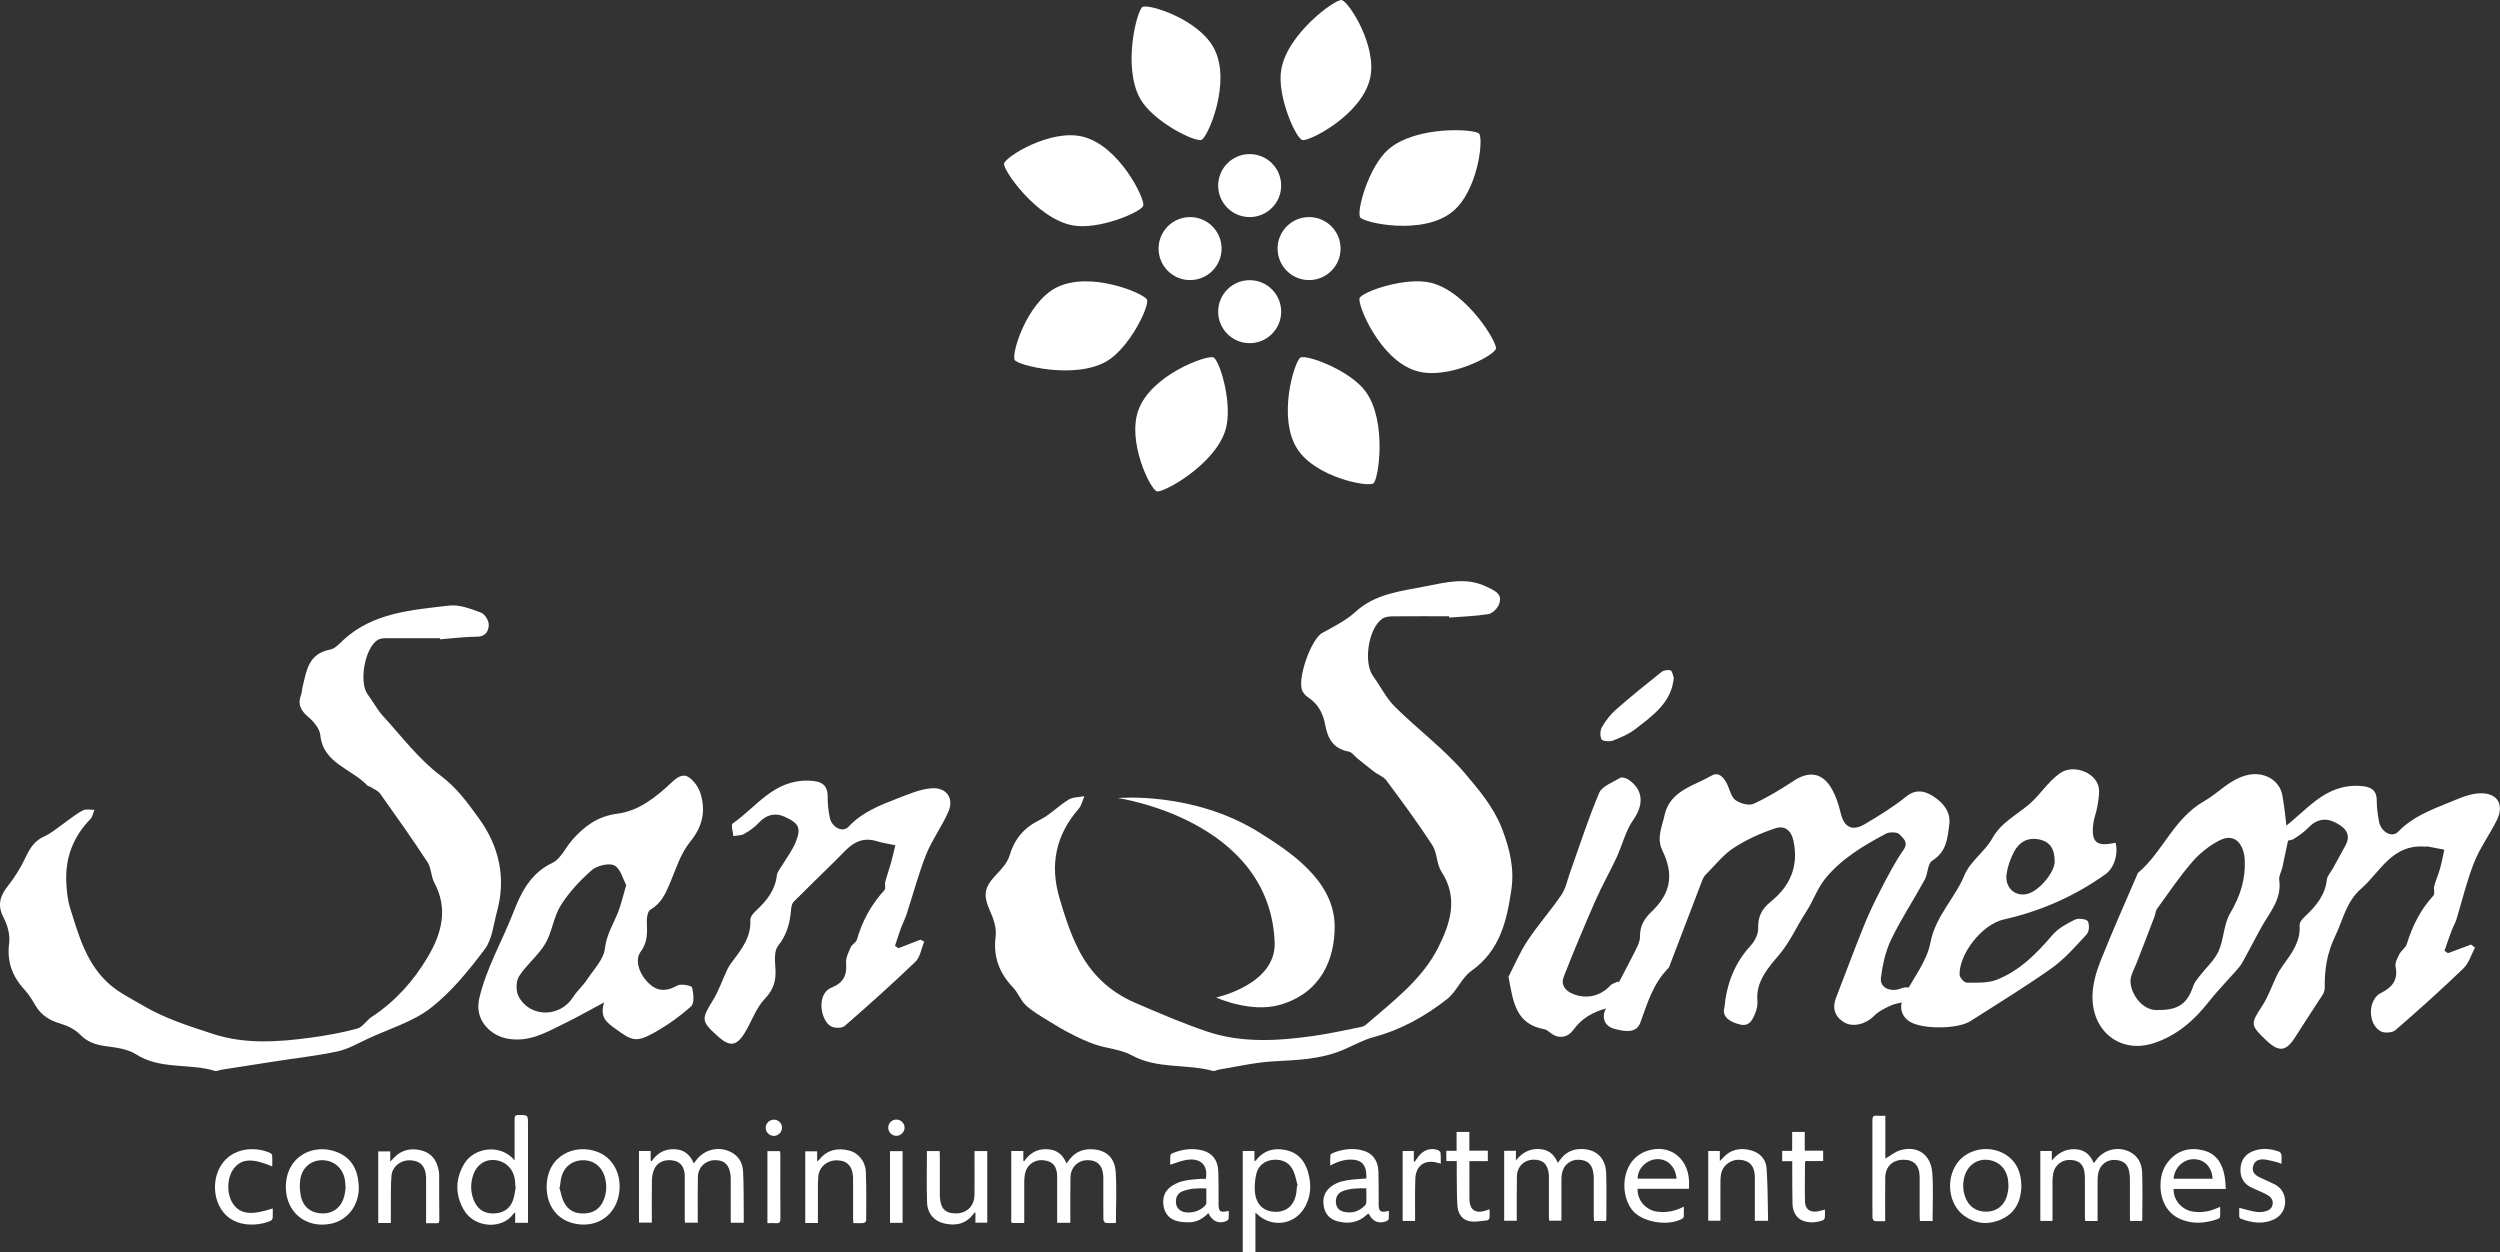
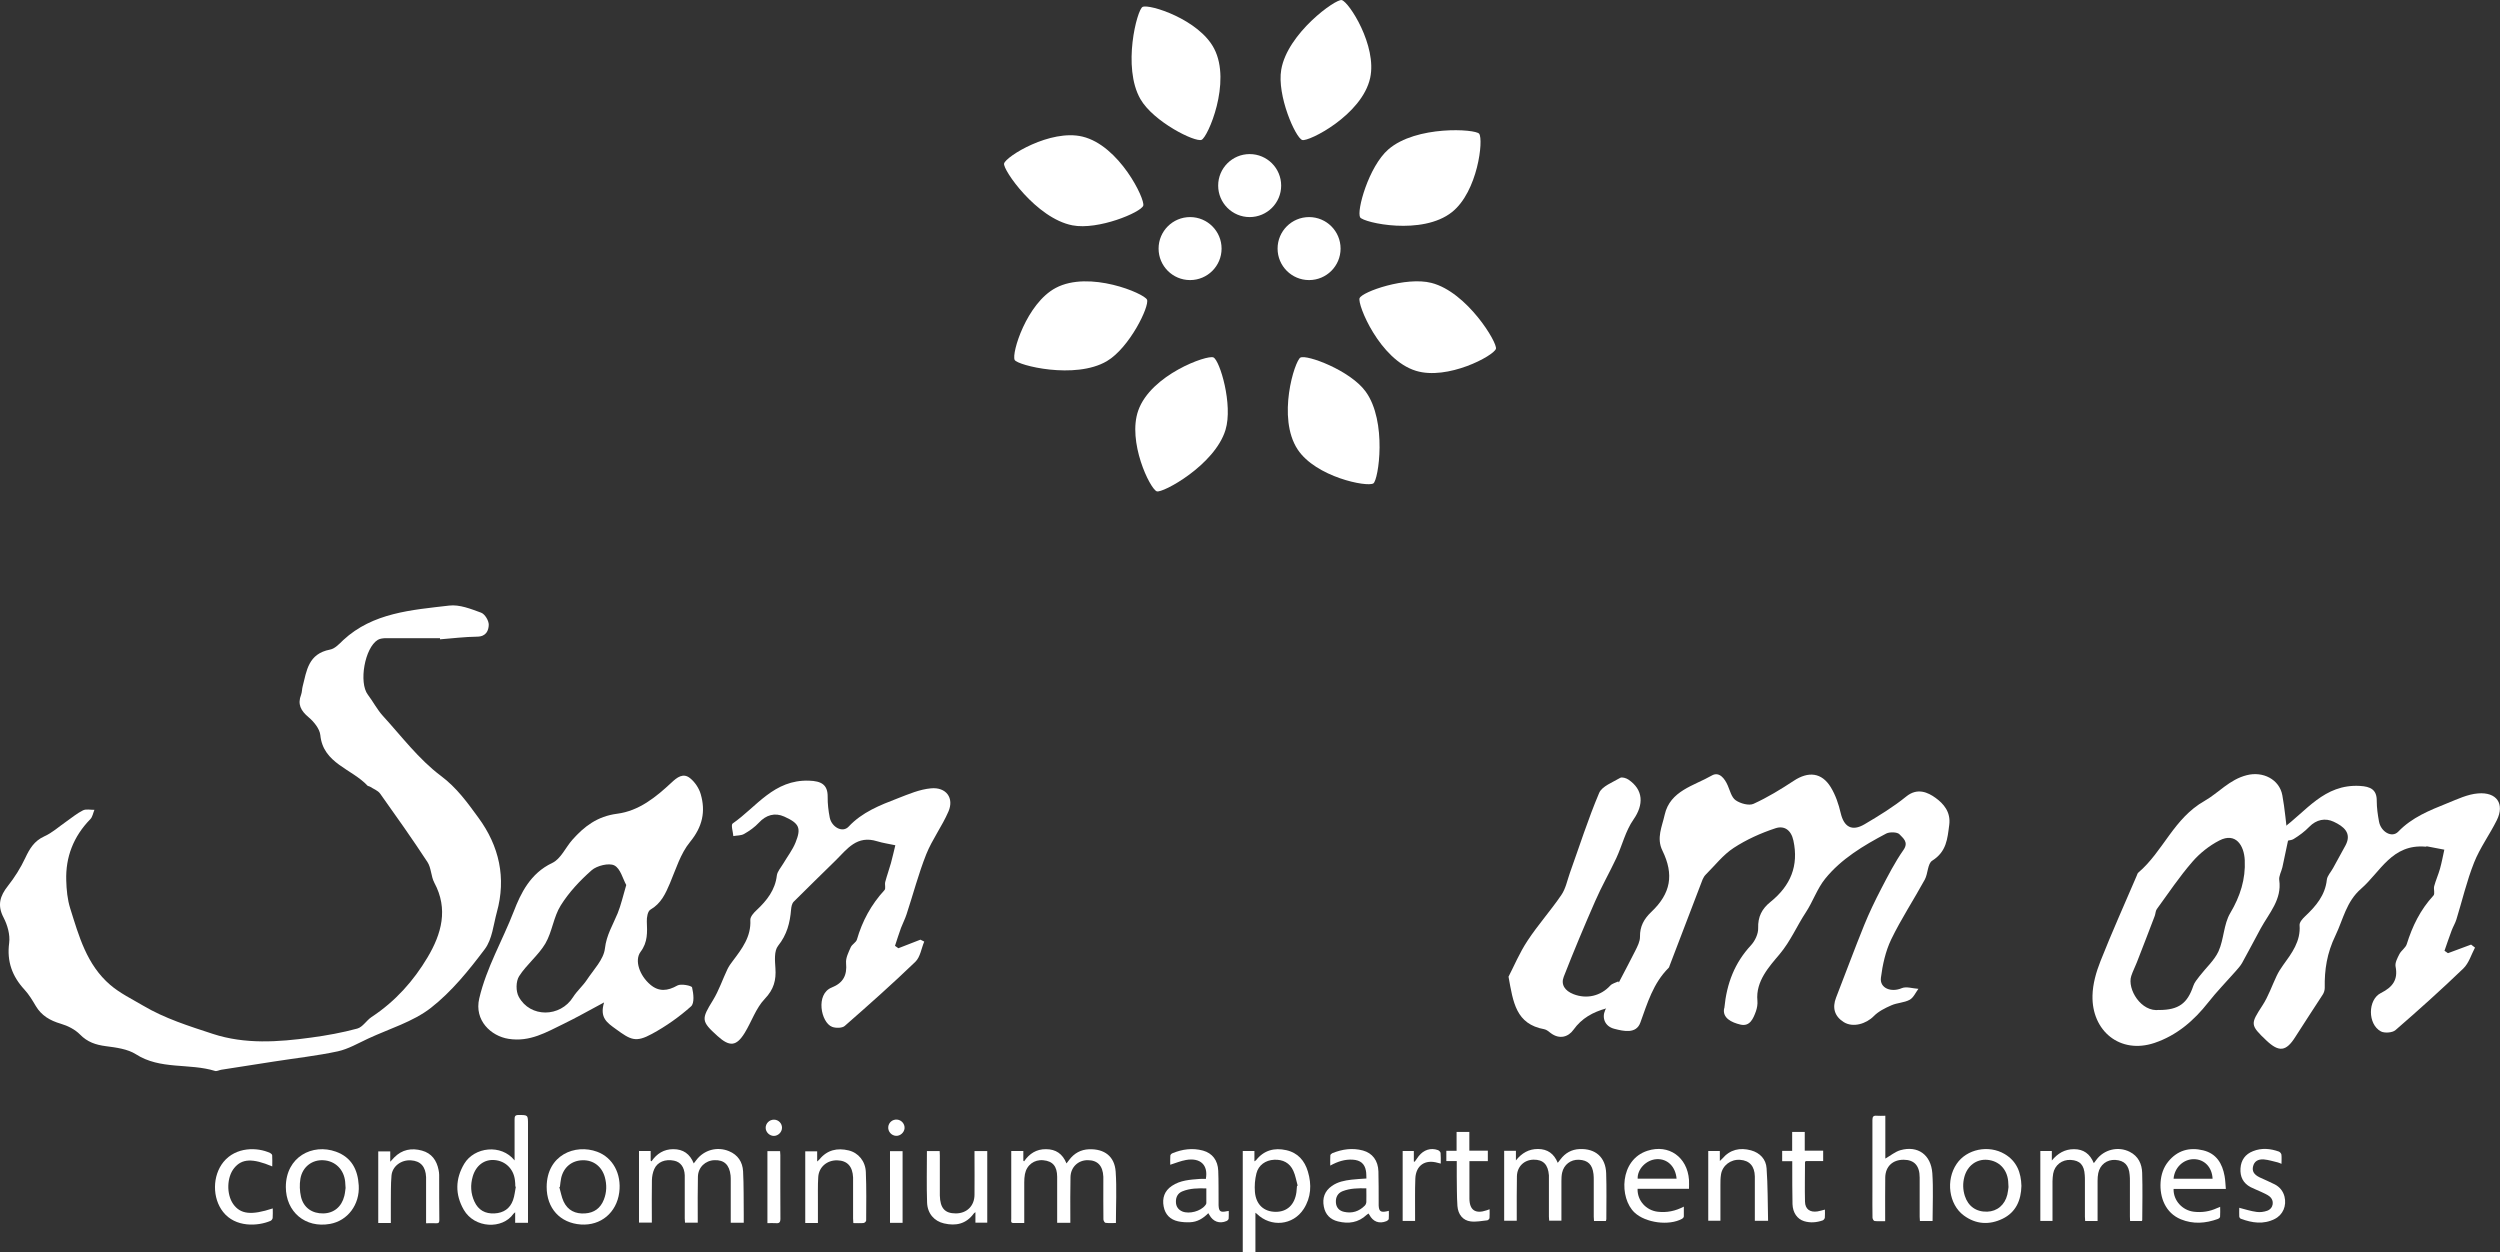
<svg xmlns="http://www.w3.org/2000/svg" id="logos" viewBox="0 0 300 150.27">
  <rect x="0" y="0" width="300" height="150.27" fill="#333333" stroke="none" />
  <defs>
    <style>.cls-1{fill:#fff;}</style>
  </defs>
  <path class="cls-1" d="M52.8,76.58c-2.14,0-4.28,0-6.43,0-.35,0-.76.04-1.03.2-1.58.96-2.3,5.13-1.2,6.58.63.83,1.11,1.78,1.81,2.55,2.25,2.46,4.29,5.19,6.94,7.18,1.94,1.45,3.2,3.23,4.51,5.02,2.52,3.43,3.36,7.25,2.22,11.36-.41,1.5-.55,3.23-1.44,4.42-1.91,2.54-3.97,5.1-6.48,7.06-2.13,1.66-4.98,2.5-7.52,3.68-1.19.55-2.37,1.25-3.64,1.53-2.52.54-5.09.82-7.64,1.22-2.12.33-4.24.66-6.35.99-.25.04-.54.21-.75.14-3.09-.95-6.57-.12-9.49-2-.99-.63-2.37-.81-3.61-.97-1.23-.16-2.22-.5-3.1-1.4-.59-.6-1.47-1.05-2.3-1.29-1.3-.38-2.32-.98-3-2.12-.4-.68-.82-1.38-1.35-1.96-1.5-1.62-2.14-3.41-1.85-5.61.13-.99-.2-2.15-.68-3.07-.76-1.46-.43-2.57.53-3.78.81-1.03,1.53-2.17,2.08-3.35.52-1.1,1.06-2.04,2.29-2.6.96-.43,1.76-1.17,2.63-1.77.66-.46,1.29-.99,2.01-1.35.37-.18.91-.05,1.37-.06-.16.38-.22.84-.49,1.12-2.03,2.08-2.98,4.55-2.89,7.36.03,1.12.14,2.27.47,3.33,1.05,3.33,1.97,6.77,4.82,9.21,1.16.99,2.6,1.69,3.94,2.48,2.6,1.54,5.5,2.45,8.37,3.39,3.86,1.26,7.84.98,11.78.44,1.87-.25,3.73-.59,5.54-1.08.66-.18,1.1-.98,1.72-1.39,2.86-1.88,5.05-4.35,6.73-7.18,1.66-2.8,2.5-5.77.8-8.93-.41-.77-.36-1.78-.83-2.49-1.82-2.78-3.74-5.49-5.67-8.2-.27-.38-.81-.57-1.24-.85-.08-.05-.22-.05-.28-.11-1.87-2.02-5.33-2.66-5.66-6.06-.08-.77-.77-1.61-1.42-2.16-.94-.79-1.33-1.56-.89-2.69.12-.32.1-.68.19-1.01.48-1.88.67-3.91,3.29-4.41.59-.11,1.11-.69,1.58-1.14,3.55-3.29,8.2-3.61,12.71-4.14,1.23-.15,2.61.4,3.83.85.46.17.93.96.92,1.46-.02.66-.29,1.41-1.39,1.42-1.49.02-2.97.2-4.46.32v-.13Z" />
-   <path class="cls-1" d="M173.88,73.95c-2.25,0-4.51-.01-6.76.01-.41,0-.9.06-1.22.27-1.69,1.13-2.32,5.26-1.13,6.9.89,1.23,1.57,2.64,2.63,3.69,2.74,2.72,5.93,5.08,8.4,7.99,1.69,2,3.45,4.06,4.45,6.66.94,2.45,1.49,4.81,1.11,7.32-.55,3.69-1.33,7.26-4.81,9.73-1.18.84-1.74,2.46-2.9,3.37-2.6,2.04-5.48,3.67-8.8,4.56-1.33.35-2.55,1.08-3.83,1.6-2.62,1.07-5.39,1.16-8.19,1.31-2.18.12-4.34.63-6.51.98-.27.04-.56.23-.78.17-3.18-.88-6.66-.19-9.72-1.87-1.29-.71-2.93-.81-4.37-1.29-.98-.33-1.93-.78-2.85-1.25-.97-.49-1.91-1.04-2.83-1.62-.92-.57-1.88-1.12-2.66-1.84-.64-.6-.94-1.51-1.55-2.15-1.69-1.77-2.39-3.73-2.08-6.14.13-.99-.27-2.12-.69-3.07-.83-1.86-.7-2.79.76-4.32.64-.67,1.34-1.44,1.59-2.27.58-1.95,1.66-3.32,3.58-4.27,1.28-.63,2.29-1.72,3.52-2.47.51-.31,1.25-.28,1.89-.41-.23.52-.34,1.12-.7,1.53-2.74,3.14-3.44,6.7-2.33,10.56.61,2.12,1.29,4.26,2.29,6.24,1.45,2.88,3.63,5.09,6.86,6.48,2.81,1.21,5.63,2.43,8.53,3.41,4.19,1.43,8.54,1.16,12.86.55,1.91-.27,3.79-.7,5.68-1.07.2-.04.42-.13.57-.26,3.24-2.8,6.76-5.43,8.69-9.26,1.44-2.87,2.47-5.94.4-9.11-.6-.92-.5-2.26-1.1-3.19-1.73-2.67-3.64-5.24-5.54-7.8-.32-.43-.96-.64-1.42-.99-.68-.52-1.34-1.07-2.01-1.6-.36-.29-.67-.77-1.07-.84-1.89-.34-2.53-1.65-2.81-3.19-.26-1.4-.84-2.53-2.09-3.34-.26-.17-.47-.43-.62-.69-.75-1.3.99-6.27,2.34-7.01,1.39-.77,2.87-1.5,4.01-2.55,2.41-2.2,5.52-2.48,8.5-3.07,2.35-.46,4.78-1.1,7.16.04.99.47,2.13.89,1.5,2.25-.21.46-.78,1-1.26,1.07-1.54.24-3.11.29-4.68.41,0-.05,0-.09,0-.14Z" />
  <path class="cls-1" d="M206.92,120.98c.29-3.03,1.26-5.45,3.19-7.54.49-.53.89-1.37.87-2.06-.04-1.36.43-2.31,1.5-3.17,2.39-1.93,3.38-4.32,2.73-7.34-.28-1.3-1.12-1.82-2.15-1.48-1.76.58-3.49,1.36-5.02,2.36-1.27.83-2.24,2.1-3.33,3.18-.17.17-.31.39-.4.61-1.32,3.44-2.63,6.88-3.95,10.33-.04.09-.05.2-.12.27-1.87,1.86-2.55,4.24-3.4,6.58-.5,1.37-1.99,1.03-3.11.74-1.16-.29-1.52-1.33-1.11-2.24,1.1-2.41,2.41-4.73,3.6-7.1.27-.54.59-1.15.58-1.72-.02-1.23.47-2.12,1.36-2.97,2.34-2.22,2.74-4.47,1.33-7.36-.74-1.51-.04-2.87.27-4.29.65-2.9,3.51-3.48,5.66-4.72.88-.51,1.55.36,1.91,1.2.27.62.45,1.42.95,1.77.55.39,1.6.68,2.14.43,1.69-.77,3.29-1.75,4.84-2.77,1.74-1.15,3.34-1,4.43.77.58.95.95,2.05,1.2,3.13.39,1.65,1.35,2.21,2.86,1.32,1.73-1.02,3.46-2.08,5-3.33,1.35-1.1,2.62-.48,3.51.16.96.69,1.85,1.69,1.65,3.24-.22,1.69-.32,3.21-2.04,4.3-.57.36-.5,1.55-.9,2.28-1.32,2.41-2.84,4.72-4.03,7.18-.68,1.42-1.03,3.03-1.23,4.59-.16,1.27,1.25,1.79,2.5,1.25.54-.23,1.33.04,2,.08-.34.45-.59,1.07-1.06,1.32-.65.35-1.5.35-2.19.66-.76.33-1.55.73-2.1,1.29-.92.94-2.5,1.41-3.6.73-1.12-.7-1.41-1.72-.93-2.95,1.13-2.89,2.2-5.81,3.37-8.69.6-1.48,1.3-2.93,2.04-4.36.83-1.59,1.65-3.2,2.68-4.67.66-.95-.08-1.43-.49-1.88-.25-.27-1.18-.3-1.59-.08-2.73,1.44-5.4,3.04-7.32,5.42-.97,1.2-1.47,2.75-2.33,4.05-1.08,1.64-1.81,3.42-3.14,5.01-1.22,1.45-2.89,3.24-2.66,5.57.04.42-.04.88-.18,1.28-.31.85-.71,1.86-1.86,1.59-1.07-.25-2.19-.8-1.95-1.95Z" />
  <path class="cls-1" d="M72.51,120.28c-1.91,1.02-3.36,1.85-4.87,2.58-2.07,1-4.05,2.21-6.62,1.8-2.1-.33-4.13-2.21-3.51-4.85.87-3.71,2.8-6.97,4.15-10.46.83-2.15,1.98-4.55,4.6-5.79,1.04-.49,1.6-1.85,2.42-2.78,1.42-1.6,2.99-2.82,5.37-3.13,2.64-.34,4.66-2,6.52-3.73.67-.63,1.41-1.22,2.25-.53.58.47,1.07,1.21,1.27,1.92.6,2.08.21,3.9-1.28,5.72-1.15,1.4-1.7,3.27-2.42,4.97-.53,1.24-1.05,2.41-2.34,3.16-.33.19-.45.94-.43,1.42.05,1.28.13,2.47-.75,3.64-.76,1.02-.12,2.85,1.17,3.94,1.02.87,2.07.77,3.25.1.42-.24,1.71.02,1.76.23.17.74.31,1.89-.13,2.28-1.41,1.26-3.01,2.39-4.69,3.3-1.95,1.06-2.54.72-4.31-.57-1.06-.77-1.99-1.35-1.43-3.21ZM75.15,106.2c-.42-.75-.69-1.97-1.43-2.35-.64-.33-2.09.03-2.71.57-1.41,1.24-2.74,2.66-3.72,4.23-.87,1.38-1.02,3.16-1.85,4.58-.84,1.42-2.26,2.52-3.15,3.92-.39.62-.4,1.8-.04,2.46,1.37,2.54,4.99,2.49,6.52.04.46-.73,1.16-1.33,1.64-2.05.81-1.23,2.03-2.46,2.18-3.78.18-1.61.96-2.84,1.53-4.23.4-.99.63-2.04,1.03-3.39Z" />
  <path class="cls-1" d="M293.76,114.38c.92-.34,1.85-.69,2.77-1.03l.47.36c-.45.85-.73,1.86-1.4,2.51-2.64,2.54-5.37,4.99-8.15,7.4-.36.31-1.3.38-1.74.15-1.6-.85-1.6-3.81,0-4.61,1.43-.71,2.07-1.62,1.76-3.17-.09-.46.22-1.03.46-1.5.22-.43.74-.75.88-1.19.67-2.15,1.63-4.13,3.2-5.83.21-.22,0-.76.09-1.12.19-.71.5-1.39.7-2.1.21-.75.35-1.53.52-2.29-.7-.13-1.39-.27-2.09-.4-.04,0-.1.04-.15.04-4.05-.35-5.41,3.01-7.75,5.05-1.79,1.56-2.14,3.67-3.07,5.6-1.03,2.13-1.33,4.11-1.29,6.29,0,.27-.09.58-.24.81-1.09,1.7-2.22,3.38-3.29,5.08-1.1,1.75-1.95,1.87-3.48.42-1.96-1.86-1.91-1.97-.47-4.19.72-1.1,1.14-2.37,1.71-3.56.21-.44.47-.86.76-1.26,1.06-1.46,2.14-2.89,1.99-4.82-.03-.34.36-.78.67-1.07,1.31-1.23,2.4-2.53,2.6-4.37.05-.49.5-.94.75-1.41.5-.9,1-1.81,1.49-2.72.81-1.51-.26-2.3-1.41-2.84-1.02-.48-2.08-.27-2.94.61-.54.56-1.2,1.05-1.87,1.46-.35.21-.86.18-1.29.26-.04-.51-.32-1.33-.09-1.49,2.88-2.06,5.01-5.38,9.32-5.14,1.29.07,2.05.45,2.03,1.81,0,.82.12,1.65.27,2.46.22,1.23,1.54,2.02,2.31,1.22,1.65-1.72,3.75-2.55,5.88-3.41,1.2-.48,2.43-1.08,3.69-1.18,2.26-.19,3.22,1.26,2.26,3.21-.85,1.72-2.03,3.32-2.73,5.09-.88,2.21-1.42,4.55-2.12,6.82-.14.46-.41.89-.58,1.35-.3.8-.57,1.61-.85,2.41.14.1.28.19.41.29Z" />
  <path class="cls-1" d="M107.8,113.79c.46-.18.92-.36,1.39-.54.42-.16.84-.33,1.26-.49.15.08.31.16.46.23-.35.82-.47,1.85-1.07,2.43-2.74,2.64-5.6,5.18-8.48,7.7-.3.26-1.08.27-1.51.1-1.34-.52-2.01-3.94-.04-4.72,1.41-.56,1.85-1.51,1.72-2.92-.06-.62.29-1.3.56-1.91.15-.35.64-.58.74-.92.64-2.22,1.71-4.2,3.31-5.94.18-.2,0-.66.09-.98.2-.76.47-1.5.68-2.25.2-.71.35-1.44.53-2.15-.73-.16-1.48-.26-2.19-.48-2.42-.75-3.58.92-4.93,2.26-1.69,1.67-3.4,3.31-5.07,4.99-.22.22-.29.61-.32.94-.13,1.59-.49,3.02-1.56,4.36-.49.62-.38,1.78-.32,2.68.1,1.43-.18,2.54-1.28,3.69-1.07,1.12-1.57,2.72-2.4,4.07-1,1.63-1.81,1.7-3.26.39-1.99-1.79-1.96-2.03-.55-4.31.71-1.16,1.14-2.47,1.73-3.71.17-.35.4-.68.64-.99,1.12-1.48,2.22-2.93,2.11-4.92-.02-.39.41-.87.76-1.19,1.24-1.16,2.22-2.42,2.42-4.14.06-.49.48-.95.76-1.42.5-.85,1.13-1.66,1.49-2.56.69-1.72.46-2.28-1.36-3.1-1.12-.5-2.17-.21-3.04.73-.49.53-1.12.98-1.77,1.35-.36.21-.86.18-1.3.26-.04-.52-.31-1.34-.08-1.51,2.87-1.99,4.94-5.29,9.17-5.14,1.44.05,2.25.45,2.23,1.95-.01.83.09,1.66.25,2.48.23,1.14,1.53,1.87,2.26,1.09,1.64-1.75,3.75-2.57,5.9-3.4,1.29-.5,2.63-1.08,3.99-1.2,1.82-.17,2.8,1.16,2.09,2.79-.76,1.76-1.95,3.35-2.66,5.12-.93,2.34-1.57,4.8-2.36,7.2-.18.56-.46,1.09-.67,1.64-.26.71-.48,1.43-.72,2.15.14.1.28.19.41.29Z" />
-   <path class="cls-1" d="M253.86,101.11c.38,1.38-.19,3.06-1.17,3.77-3.68,2.64-7.75,4.44-12.25,5.46-2.61.59-5.35,4.14-5.29,6.62,0,.34.56.96.86.96,1.2,0,2.5.07,3.57-.34,2.81-1.1,4.82-3.17,6.72-5.39.68-.79,1.72-1.36,2.7-1.84.4-.2,1.37-.07,1.53.2.23.39.18,1.23-.13,1.57-1.33,1.44-2.64,2.95-4.23,4.08-3.14,2.23-6.46,4.24-9.71,6.33-1.52.98-5.8,1.01-7.3.06-1.07-.68-1.31-1.87-.65-3.13,1.1-2.1,2.72-4.12,3.14-6.34.59-3.16,2.94-5.32,4.1-8.13.67-1.63,2.45-2.81,3.33-4.4,1.07-1.92,2.95-2.8,4.49-4.14,1.27-1.11,2.14-2.59,3.62-3.66,1.66-1.19,4.68-.01,4.7,2.11,0,.68-.11,1.36-.24,2.03-.11.62-.37,1.23-.45,1.86-.29,2.3.37,2.86,2.67,2.33ZM246.56,103.35c0-1.51-.59-2.37-1.88-2.62-1.42-.28-2.42.37-3.01,1.51-.42.82-.75,1.72-.88,2.62-.23,1.6.92,2.7,2.37,2.44,1.41-.25,3.41-2.57,3.41-3.95Z" />
  <path class="cls-1" d="M274.56,100.89c-.15.7-.4,1.94-.67,3.17-.12.53-.45,1.07-.38,1.56.33,2.32-1.21,3.94-2.22,5.78-.75,1.38-1.47,2.77-2.23,4.14-.21.38-.53.71-.82,1.05-1.09,1.24-2.25,2.42-3.26,3.71-1.71,2.17-3.75,3.94-6.44,4.85-4.14,1.39-7.55-1.45-7.44-5.69.03-1.39.44-2.82.96-4.13,1.36-3.44,2.88-6.82,4.34-10.23.06-.13.09-.3.2-.39,3-2.56,4.23-6.5,7.96-8.61,1.68-.96,2.98-2.56,5.06-3.08,1.92-.49,3.9.49,4.26,2.41.3,1.62.43,3.27.7,5.48ZM259.12,121.2c2.31-.01,3.37-.79,4.07-2.88.14-.43.47-.81.76-1.19.76-.99,1.77-1.88,2.27-2.97.66-1.46.61-3.24,1.41-4.59,1.2-2.02,1.85-4.08,1.74-6.35-.08-1.78-1.09-3.37-3.05-2.36-1.22.63-2.36,1.54-3.24,2.56-1.55,1.79-2.87,3.76-4.26,5.67-.16.22-.15.55-.25.82-.71,1.86-1.42,3.72-2.15,5.58-.21.55-.49,1.07-.67,1.63-.51,1.55,1.18,4.38,3.38,4.07Z" />
  <path class="cls-1" d="M181.03,117.19c.62-1.19,1.3-2.83,2.27-4.3,1.25-1.9,2.79-3.62,4.06-5.49.53-.77.71-1.76,1.03-2.66,1.15-3.2,2.18-6.45,3.51-9.59.34-.8,1.62-1.27,2.53-1.81.21-.12.72.03.98.21,1.82,1.23,1.85,3.02.61,4.79-.96,1.37-1.35,3.1-2.06,4.63-.81,1.73-1.77,3.4-2.53,5.15-1.32,3.01-2.59,6.04-3.78,9.09-.37.95.14,1.69,1.17,2.09,1.58.62,3.27.22,4.41-1.03.23-.25.64-.34.97-.5.14.32.42.65.41.97-.04,1.14-.66,1.94-1.83,2.26-1.63.45-2.97,1.18-3.97,2.58-.6.84-1.65,1.19-2.71.4-.24-.18-.5-.42-.78-.47-3.41-.62-3.74-3.21-4.3-6.32Z" />
-   <path class="cls-1" d="M200.86,81.31c-.26,2.99-2.53,4.56-4.63,6.19-.78.6-1.74,1.01-2.68,1.37-.4.15-1.26.07-1.37-.15-.2-.41-.17-1.08.06-1.48.44-.76,1.01-1.5,1.68-2.09,1.77-1.56,3.62-3.05,5.47-4.52.25-.2.77-.28,1.08-.18.21.07.26.56.38.86Z" />
-   <path class="cls-1" d="M134.1,95.77s9.08-.87,17.08,4.17c3.39,2.14,8.95,5.64,8.98,11.2.02,3.98-1.65,8.03-6.57,9.44-3.52,1.01-7.66-.88-7.66-.88,0,0,7.22-1.54,7.03-6.6-.56-14.75-18.85-17.34-18.85-17.34Z" />
  <circle class="cls-1" cx="149.96" cy="22.27" r="3.78" />
-   <circle class="cls-1" cx="149.96" cy="37.4" r="3.78" />
  <circle class="cls-1" cx="157.09" cy="29.83" r="3.78" />
  <circle class="cls-1" cx="142.81" cy="29.83" r="3.78" />
  <path class="cls-1" d="M163.22,26.07c-.46-.71,1.01-6.08,3.38-8.14,3.34-2.9,10.46-2.46,10.9-1.88.54.72-.17,6.94-3.26,9.4-3.57,2.84-10.59,1.29-11.03.63Z" />
  <path class="cls-1" d="M163.15,35.78c.32-.78,5.58-2.62,8.63-1.83,4.28,1.1,7.96,7.22,7.73,7.91-.28.85-5.81,3.8-9.59,2.64-4.36-1.33-7.07-7.99-6.77-8.73Z" />
  <path class="cls-1" d="M156.06,42.91c.74-.4,5.97,1.53,7.82,4.08,2.6,3.58,1.54,10.64.92,11.02-.76.47-6.9-.77-9.08-4.07-2.51-3.8-.36-10.66.34-11.04Z" />
  <path class="cls-1" d="M145.61,42.89c.77.35,2.37,5.69,1.45,8.7-1.29,4.23-7.57,7.63-8.25,7.37-.83-.32-3.54-5.97-2.22-9.7,1.52-4.3,8.29-6.71,9.02-6.37Z" />
  <path class="cls-1" d="M137.64,35.95c.33.78-2.1,5.79-4.82,7.39-3.81,2.24-10.74.5-11.06-.15-.4-.8,1.44-6.79,4.93-8.64,4.03-2.14,10.64.67,10.95,1.41Z" />
  <path class="cls-1" d="M137.19,24.68c-.27.8-5.4,2.96-8.5,2.36-4.34-.84-8.39-6.71-8.2-7.42.23-.86,5.56-4.15,9.4-3.23,4.43,1.06,7.55,7.53,7.3,8.29Z" />
  <path class="cls-1" d="M144.19,16.78c-.78.32-5.77-2.16-7.34-4.89-2.2-3.83-.4-10.74.26-11.06.8-.39,6.78,1.5,8.59,5.01,2.1,4.05-.77,10.64-1.51,10.94Z" />
  <path class="cls-1" d="M156.27,16.8c-.81-.26-3.06-5.35-2.52-8.45.75-4.36,6.55-8.52,7.26-8.34.87.22,4.25,5.48,3.41,9.34-.97,4.45-7.39,7.69-8.15,7.45Z" />
  <path class="cls-1" d="M246.31,146.51h-1.47v-8.39h1.38v1.14c.71-.86,1.55-1.36,2.66-1.36,1.14,0,1.91.55,2.38,1.68.12-.16.21-.28.3-.4.92-1.25,2.63-1.66,4.01-.96,1.03.52,1.46,1.46,1.49,2.52.06,1.89.02,3.78.01,5.67,0,.03-.03.05-.05.11h-1.41c0-.19-.02-.36-.02-.53,0-1.41,0-2.82,0-4.23,0-.26,0-.51-.03-.77-.09-1.17-.63-1.73-1.72-1.8-1.01-.06-1.84.57-2.05,1.59-.06.3-.08.6-.08.91,0,1.43,0,2.85,0,4.28v.55h-1.49c0-.17-.03-.34-.03-.51,0-1.44,0-2.88,0-4.33,0-.22,0-.45-.02-.67-.07-1.21-.57-1.75-1.68-1.82-1.04-.06-1.93.62-2.11,1.65-.05.3-.07.6-.08.91,0,1.41,0,2.82,0,4.23,0,.17,0,.34,0,.54Z" />
  <path class="cls-1" d="M192.7,146.52h-1.42c-.01-.19-.03-.36-.03-.53,0-1.44,0-2.88,0-4.33,0-.26,0-.51-.03-.77-.13-1.15-.67-1.67-1.75-1.72-.99-.04-1.81.59-2.02,1.57-.07.33-.08.67-.08,1,0,1.57,0,3.14,0,4.74h-1.47c0-.16-.03-.33-.03-.49,0-1.47,0-2.95,0-4.42,0-.18,0-.35,0-.53-.1-1.3-.68-1.89-1.84-1.88-1.13.02-1.97.82-2,1.98-.03,1.6-.02,3.2-.02,4.81,0,.17,0,.34,0,.54h-1.51v-8.39h1.41v1.15c.7-.88,1.55-1.38,2.66-1.37,1.14.01,1.91.56,2.36,1.66.13-.17.23-.29.32-.41.57-.76,1.33-1.2,2.29-1.24,1.92-.09,3.14.99,3.2,2.91.06,1.82.02,3.65.02,5.48,0,.06-.02.12-.05.23Z" />
  <path class="cls-1" d="M149.13,138.12h1.4v1.24c.11-.08.17-.1.2-.14.94-1.19,2.19-1.52,3.62-1.2,1.39.31,2.21,1.26,2.6,2.58.46,1.55.39,3.08-.51,4.48-1.27,1.97-3.93,2.23-5.62.58-.03-.03-.07-.06-.17-.13v4.75h-1.52v-12.15ZM155.64,142.31s.05-.02.08-.03c-.17-.59-.26-1.22-.52-1.78-.43-.96-1.26-1.38-2.3-1.33-1.04.05-1.88.64-2.13,1.64-.18.71-.24,1.49-.18,2.22.13,1.53,1.08,2.38,2.49,2.39,1.38,0,2.28-.85,2.49-2.35.03-.25.05-.51.07-.76Z" />
  <path class="cls-1" d="M231.88,146.52h-1.49c0-.18-.02-.35-.03-.51,0-1.57,0-3.14,0-4.71,0-1.42-.65-2.12-1.91-2.13-1.32-.01-2.2.8-2.22,2.13-.03,1.55,0,3.11-.01,4.66,0,.17,0,.35,0,.58-.46,0-.88.03-1.28-.02-.1-.01-.24-.26-.24-.4-.02-1.04-.01-2.08-.01-3.12,0-2.87,0-5.73,0-8.6,0-.4.12-.55.52-.51.32.03.64,0,1.03,0v5.14c.62-.35,1.18-.83,1.82-1.01,2.07-.58,3.66.54,3.82,2.77.13,1.88.03,3.77.03,5.72Z" />
  <path class="cls-1" d="M267.09,142.67h-6.26c-.04,1.39,1.05,2.58,2.45,2.74.96.11,1.89-.03,2.77-.44.1-.05.2-.08.37-.15,0,.44.02.82-.01,1.19,0,.1-.16.23-.28.27-1.47.53-2.95.64-4.42.04-1.86-.76-2.56-2.64-2.44-4.45.06-.91.34-1.77.92-2.48,1.1-1.35,2.54-1.75,4.19-1.35,1.6.39,2.3,1.59,2.57,3.09.09.48.1.98.15,1.54ZM260.83,141.45h4.68c-.06-1.39-.99-2.35-2.26-2.35-1.25,0-2.32,1.02-2.42,2.35Z" />
  <path class="cls-1" d="M202.06,144.79c0,.46.01.82,0,1.18,0,.1-.11.23-.2.28-1.58.88-4.4.49-5.71-.74-1.85-1.73-1.82-6.34,1.55-7.42,2.55-.82,4.78.75,4.98,3.5.02.33,0,.67,0,1.07h-6.17c-.05,1.4,1.02,2.59,2.43,2.75,1.07.12,2.08-.07,3.13-.62ZM196.52,141.44h4.67c-.13-1.47-1.11-2.41-2.39-2.34-1.24.07-2.33,1.19-2.28,2.34Z" />
  <path class="cls-1" d="M242.57,142.31c-.04,1.71-.65,3.16-2.26,3.94-1.59.77-3.2.68-4.65-.39-1.81-1.33-2.19-4.25-.86-6.2,1.2-1.77,3.83-2.32,5.77-1.17,1.44.86,1.96,2.21,2,3.82ZM241.02,142.45c-.02-.33-.02-.52-.04-.72-.14-1.44-1.11-2.43-2.5-2.55-1.3-.11-2.4.7-2.76,2.06-.2.76-.18,1.52.06,2.27.4,1.25,1.37,1.93,2.69,1.89,1.19-.04,2.11-.81,2.41-2.05.08-.34.11-.69.14-.91Z" />
-   <path class="cls-1" d="M163.97,141.42c-.02-.34,0-.64-.06-.93-.15-.85-.67-1.27-1.57-1.33-.94-.06-1.8.21-2.71.71,0-.46-.02-.85.01-1.23,0-.09.14-.21.24-.26,1.19-.48,2.41-.66,3.67-.32,1.14.31,1.82,1.21,1.86,2.51.04,1.2.02,2.4.03,3.6,0,.16,0,.32,0,.48.03.69.24.85.91.72.08-.02.15-.04.31-.07,0,.35.02.66-.01.97-.01.1-.16.22-.28.27-.87.35-1.61.07-2.05-.77-.02-.04-.05-.08-.1-.15-.08.06-.15.1-.22.16-1,.94-2.17,1.11-3.45.79-.93-.23-1.51-.83-1.69-1.77-.2-1.02.09-1.87.96-2.48.7-.5,1.52-.66,2.36-.76.57-.07,1.15-.09,1.8-.14ZM163.97,142.6c-1.01-.02-1.95-.01-2.85.34-.59.23-.86.73-.81,1.38.04.56.37.97.97,1.1.97.22,1.81-.05,2.5-.75.1-.1.17-.28.18-.42.02-.53,0-1.05,0-1.65Z" />
+   <path class="cls-1" d="M163.97,141.42c-.02-.34,0-.64-.06-.93-.15-.85-.67-1.27-1.57-1.33-.94-.06-1.8.21-2.71.71,0-.46-.02-.85.01-1.23,0-.09.14-.21.24-.26,1.19-.48,2.41-.66,3.67-.32,1.14.31,1.82,1.21,1.86,2.51.04,1.2.02,2.4.03,3.6,0,.16,0,.32,0,.48.03.69.24.85.91.72.08-.02.15-.04.31-.07,0,.35.02.66-.01.97-.01.1-.16.22-.28.27-.87.35-1.61.07-2.05-.77-.02-.04-.05-.08-.1-.15-.08.06-.15.1-.22.16-1,.94-2.17,1.11-3.45.79-.93-.23-1.51-.83-1.69-1.77-.2-1.02.09-1.87.96-2.48.7-.5,1.52-.66,2.36-.76.57-.07,1.15-.09,1.8-.14ZM163.97,142.6c-1.01-.02-1.95-.01-2.85.34-.59.23-.86.73-.81,1.38.04.56.37.97.97,1.1.97.22,1.81-.05,2.5-.75.1-.1.17-.28.18-.42.02-.53,0-1.05,0-1.65" />
  <path class="cls-1" d="M144.7,141.47c.31-1.67-.66-2.58-2.39-2.27-.62.11-1.22.36-1.88.57,0-.34-.02-.72.01-1.09,0-.11.14-.25.25-.29,1.19-.49,2.41-.66,3.67-.32,1.12.31,1.78,1.17,1.83,2.42.05,1.22.03,2.43.04,3.65,0,.16,0,.32,0,.48.03.75.22.89.97.73.06-.01.12-.02.25-.04,0,.32.02.62-.01.92-.01.11-.14.24-.25.29-.84.37-1.63.08-2.07-.74-.03-.05-.06-.11-.12-.2-.62.63-1.32,1.06-2.2,1.09-.48.02-.97-.01-1.43-.11-.95-.21-1.55-.82-1.73-1.78-.19-1.01.09-1.87.98-2.47,1.02-.69,2.2-.75,3.36-.84.24-.02.47,0,.7,0ZM144.77,142.61c-1.01-.03-1.97-.02-2.88.35-.55.22-.79.68-.78,1.26,0,.55.29.96.78,1.16.83.33,2.18-.03,2.73-.73.07-.08.14-.19.14-.29.01-.57,0-1.14,0-1.75Z" />
  <path class="cls-1" d="M205,138.12h1.38v1.2c.15-.14.23-.21.3-.29.93-1.09,2.11-1.35,3.44-.99,1.08.3,1.8,1.07,1.87,2.15.15,2.09.13,4.18.18,6.31h-1.59v-.52c0-1.43,0-2.85,0-4.28,0-.18,0-.35,0-.53-.03-1.23-.63-1.91-1.77-1.99-1.12-.08-2.12.67-2.29,1.76-.07.42-.07.86-.07,1.29,0,1.41,0,2.82,0,4.26h-1.46v-8.39Z" />
  <path class="cls-1" d="M268.69,144.93c.74.19,1.41.41,2.1.5.41.06.88,0,1.27-.14.77-.27.91-1.24.26-1.74-.29-.22-.64-.36-.97-.52-.42-.2-.86-.36-1.27-.57-.91-.48-1.29-1.26-1.22-2.27.07-.99.58-1.69,1.5-2.05,1.03-.41,2.08-.32,3.11.05.13.05.28.23.3.36.04.34.01.7.01,1.11-.19-.07-.31-.14-.44-.17-.56-.13-1.11-.31-1.68-.36-.74-.05-1.15.26-1.29.83-.14.57.09.98.78,1.32.61.29,1.23.54,1.83.85.59.31.99.8,1.16,1.46.27,1.1-.17,2.18-1.18,2.69-1.35.68-2.71.47-4.06-.03-.09-.03-.19-.18-.19-.28-.02-.35,0-.7,0-1.04Z" />
  <path class="cls-1" d="M174.8,139.33h-1.24v-1.23h1.23v-2.27h1.53v2.25h2.22v1.26h-2.21c0,.49,0,.92,0,1.34,0,1.04,0,2.08,0,3.12,0,1.41.71,1.9,2.06,1.44.09-.03.18-.06.36-.13,0,.39.02.73-.01,1.06-.01.1-.17.26-.27.27-.66.07-1.34.21-1.99.13-.92-.11-1.51-.82-1.59-1.85-.08-1.19-.06-2.4-.08-3.6,0-.57,0-1.15,0-1.79Z" />
  <path class="cls-1" d="M215.09,139.34h-1.23v-1.24h1.2v-2.27h1.51v2.25h2.21v1.25h-2.09c-.05.07-.09.1-.09.12,0,1.58-.04,3.17,0,4.75.02.9.6,1.31,1.5,1.17.28-.04.56-.14.89-.22,0,.34.02.66-.01.97-.01.12-.15.29-.26.33-.73.25-1.48.32-2.23.09-.82-.25-1.36-1.02-1.39-2.05-.04-1.5-.02-3.01-.03-4.52,0-.19,0-.38,0-.63Z" />
  <path class="cls-1" d="M169.81,146.51h-1.49v-8.39h1.34v1.26s.07.02.1.03c.16-.22.31-.45.48-.67.6-.76,1.45-1.04,2.31-.73.13.05.3.21.32.34.04.41.02.82.02,1.28-.15-.04-.26-.06-.36-.09-1.51-.44-2.62.3-2.69,1.88-.06,1.49-.02,2.98-.03,4.47,0,.2,0,.4,0,.63Z" />
  <path class="cls-1" d="M128.43,146.74h-1.57c0-.2,0-.38,0-.55,0-1.66,0-3.32,0-4.98-.01-1.26-.53-1.87-1.66-1.98-1.09-.11-2,.57-2.21,1.67-.06.32-.08.65-.08.98,0,1.61,0,3.21,0,4.88-.47,0-.89,0-1.31,0-.35,0-.25-.29-.25-.48,0-2.33,0-4.66,0-7,0-.37,0-.75,0-1.16h1.45v1.16s.06.05.09.08c.64-.93,1.48-1.47,2.62-1.46,1.19,0,2,.55,2.47,1.71.14-.18.23-.3.32-.42.6-.8,1.39-1.24,2.39-1.28,1.84-.06,3.06.85,3.19,2.68.14,2.02.03,4.06.03,6.17-.4,0-.83.03-1.25-.02-.1-.01-.25-.26-.25-.41-.02-1.48-.01-2.96-.01-4.43,0-.23,0-.46,0-.69-.06-1.33-.69-1.99-1.88-1.99-1.14,0-2.03.83-2.06,2.02-.04,1.63-.02,3.25-.02,4.88,0,.19,0,.39,0,.62Z" />
  <path class="cls-1" d="M76.66,138.12h1.42v1.16s.06.06.1.08c.64-.93,1.49-1.46,2.62-1.46,1.18,0,1.99.56,2.45,1.71.13-.17.22-.28.3-.39.92-1.23,2.51-1.67,3.93-1.08,1.07.44,1.63,1.31,1.69,2.41.09,1.72.06,3.44.08,5.17,0,.32,0,.65,0,1.01h-1.56c0-.37,0-.71,0-1.05,0-1.33,0-2.66,0-3.99,0-.21,0-.43-.02-.64-.14-1.28-.77-1.87-1.93-1.83-1.1.04-1.96.85-1.99,1.98-.04,1.64-.02,3.28-.02,4.92,0,.19,0,.38,0,.6h-1.53c0-.17-.02-.35-.03-.52,0-1.51,0-3.02,0-4.53,0-.21,0-.43,0-.64-.04-.97-.5-1.59-1.28-1.75-1.06-.22-2,.15-2.38,1.01-.18.41-.27.88-.28,1.33-.03,1.51-.01,3.02-.01,4.53,0,.18,0,.35,0,.56h-1.54v-8.61Z" />
  <path class="cls-1" d="M61.75,139.24c0-.31,0-.49,0-.66,0-1.43,0-2.86,0-4.28,0-.34.07-.5.46-.5,1.15,0,1.15-.02,1.15,1.13,0,3.73,0,7.45,0,11.18,0,.19,0,.39,0,.63h-1.54v-1.27c-.13.11-.18.15-.21.19-1.31,1.88-4.66,1.76-5.96-.49-1.05-1.83-1.02-3.71.06-5.52,1.21-2.01,4.43-2.41,6.04-.4ZM61.9,142.41s-.04-.01-.06-.02c-.01-.26-.01-.53-.05-.78-.16-1.33-1.12-2.28-2.41-2.4-1.24-.12-2.26.63-2.65,1.96-.3,1.03-.25,2.04.2,3.02.47,1.02,1.29,1.48,2.42,1.42,1.08-.06,1.85-.58,2.21-1.59.19-.51.23-1.08.34-1.62Z" />
  <path class="cls-1" d="M65.6,142.42c.02-3.82,3.41-5.19,6.06-4.21,1.88.69,2.94,2.66,2.65,4.88-.32,2.43-2.21,4.01-4.6,3.85-2.5-.17-4.12-1.95-4.11-4.52ZM67.19,142.42l-.07.04c.17.58.26,1.18.51,1.72.5,1.07,1.42,1.51,2.58,1.43,1.09-.07,1.85-.63,2.25-1.65.35-.88.37-1.79.12-2.7-.36-1.28-1.36-2.05-2.64-2.03-1.31.02-2.3.82-2.6,2.13-.08.35-.1.71-.15,1.07Z" />
  <path class="cls-1" d="M34.3,142.43c.01-3.62,3.21-5.24,6.01-4.23,1.88.68,2.63,2.16,2.74,4.06.13,2.29-1.32,4.23-3.45,4.61-2.96.53-5.3-1.44-5.3-4.44ZM41.47,142.56c-.02-.33-.03-.55-.05-.76-.15-1.46-1.18-2.48-2.59-2.57-1.36-.09-2.53.78-2.78,2.21-.12.71-.09,1.48.07,2.18.31,1.31,1.35,2.02,2.69,1.99,1.26-.03,2.19-.8,2.51-2.1.09-.35.11-.71.15-.95Z" />
  <path class="cls-1" d="M111.24,138.13h1.52c0,.18.02.35.02.52,0,1.49,0,2.99,0,4.48,0,.11,0,.23,0,.34.04,1.51.6,2.14,1.91,2.14,1.32,0,2.24-.89,2.25-2.23.02-1.56,0-3.12,0-4.68,0-.18,0-.36,0-.57h1.53v8.59h-1.42v-1.26c-.13.1-.18.13-.21.18-.91,1.24-2.14,1.5-3.56,1.17-1.17-.27-1.98-1.18-2.03-2.49-.07-2.05-.02-4.1-.02-6.21Z" />
  <path class="cls-1" d="M102.4,146.77c-.01-.21-.03-.39-.03-.56,0-1.48,0-2.96,0-4.43,0-.16,0-.33,0-.49-.06-1.33-.7-2.02-1.9-2.05-1.21-.03-2.2.79-2.28,1.99-.07,1.06-.03,2.13-.04,3.2,0,.77,0,1.53,0,2.33h-1.52v-8.6h1.43v1.22c.14-.13.22-.18.27-.25.93-1.14,2.14-1.41,3.51-1.08,1.16.28,2.01,1.29,2.06,2.6.08,1.93.05,3.87.04,5.81,0,.11-.19.29-.31.3-.39.04-.78.01-1.22.01Z" />
  <path class="cls-1" d="M51.13,146.77c0-.24,0-.42,0-.59,0-1.46,0-2.92,0-4.38,0-.18,0-.36,0-.54-.05-1.27-.66-1.95-1.83-2.02-1.15-.07-2.22.7-2.32,1.83-.1,1.11-.06,2.23-.08,3.35,0,.77,0,1.54,0,2.34h-1.51v-8.59h1.44v1.24c.22-.24.35-.38.48-.52.94-.95,2.08-1.16,3.32-.82,1.17.32,1.78,1.18,2,2.33.04.19.07.39.07.59,0,1.81,0,3.61.02,5.42,0,.26-.06.4-.36.38-.38-.02-.76,0-1.22,0Z" />
  <path class="cls-1" d="M32.67,139.97c-2.37-1-3.65-.94-4.57.2-.89,1.09-.94,3.13-.12,4.31.87,1.23,2.17,1.38,4.75.53,0,.39.02.76-.01,1.14-.01.13-.14.3-.25.35-1.54.66-4.23.81-5.7-1.07-1.31-1.66-1.3-4.34.05-6,1.49-1.82,4.05-1.79,5.6-1.07.1.05.24.18.24.27.03.43.01.87.01,1.33Z" />
  <path class="cls-1" d="M92.09,146.77v-8.63h1.52c0,.16.03.31.03.47,0,2.54-.01,5.09.01,7.63,0,.45-.14.58-.56.54-.32-.03-.65,0-1,0Z" />
  <path class="cls-1" d="M108.31,146.74h-1.51v-8.6h1.51v8.6Z" />
  <path class="cls-1" d="M108.55,135.38c-.04.52-.52.95-1.03.92-.55-.03-.98-.52-.93-1.07.05-.53.51-.92,1.05-.88.53.04.94.51.91,1.04Z" />
  <path class="cls-1" d="M93.84,135.33c0,.52-.45.97-.97.98-.52,0-.98-.44-.99-.96-.01-.54.45-1,1-.99.54,0,.97.45.96.98Z" />
</svg>